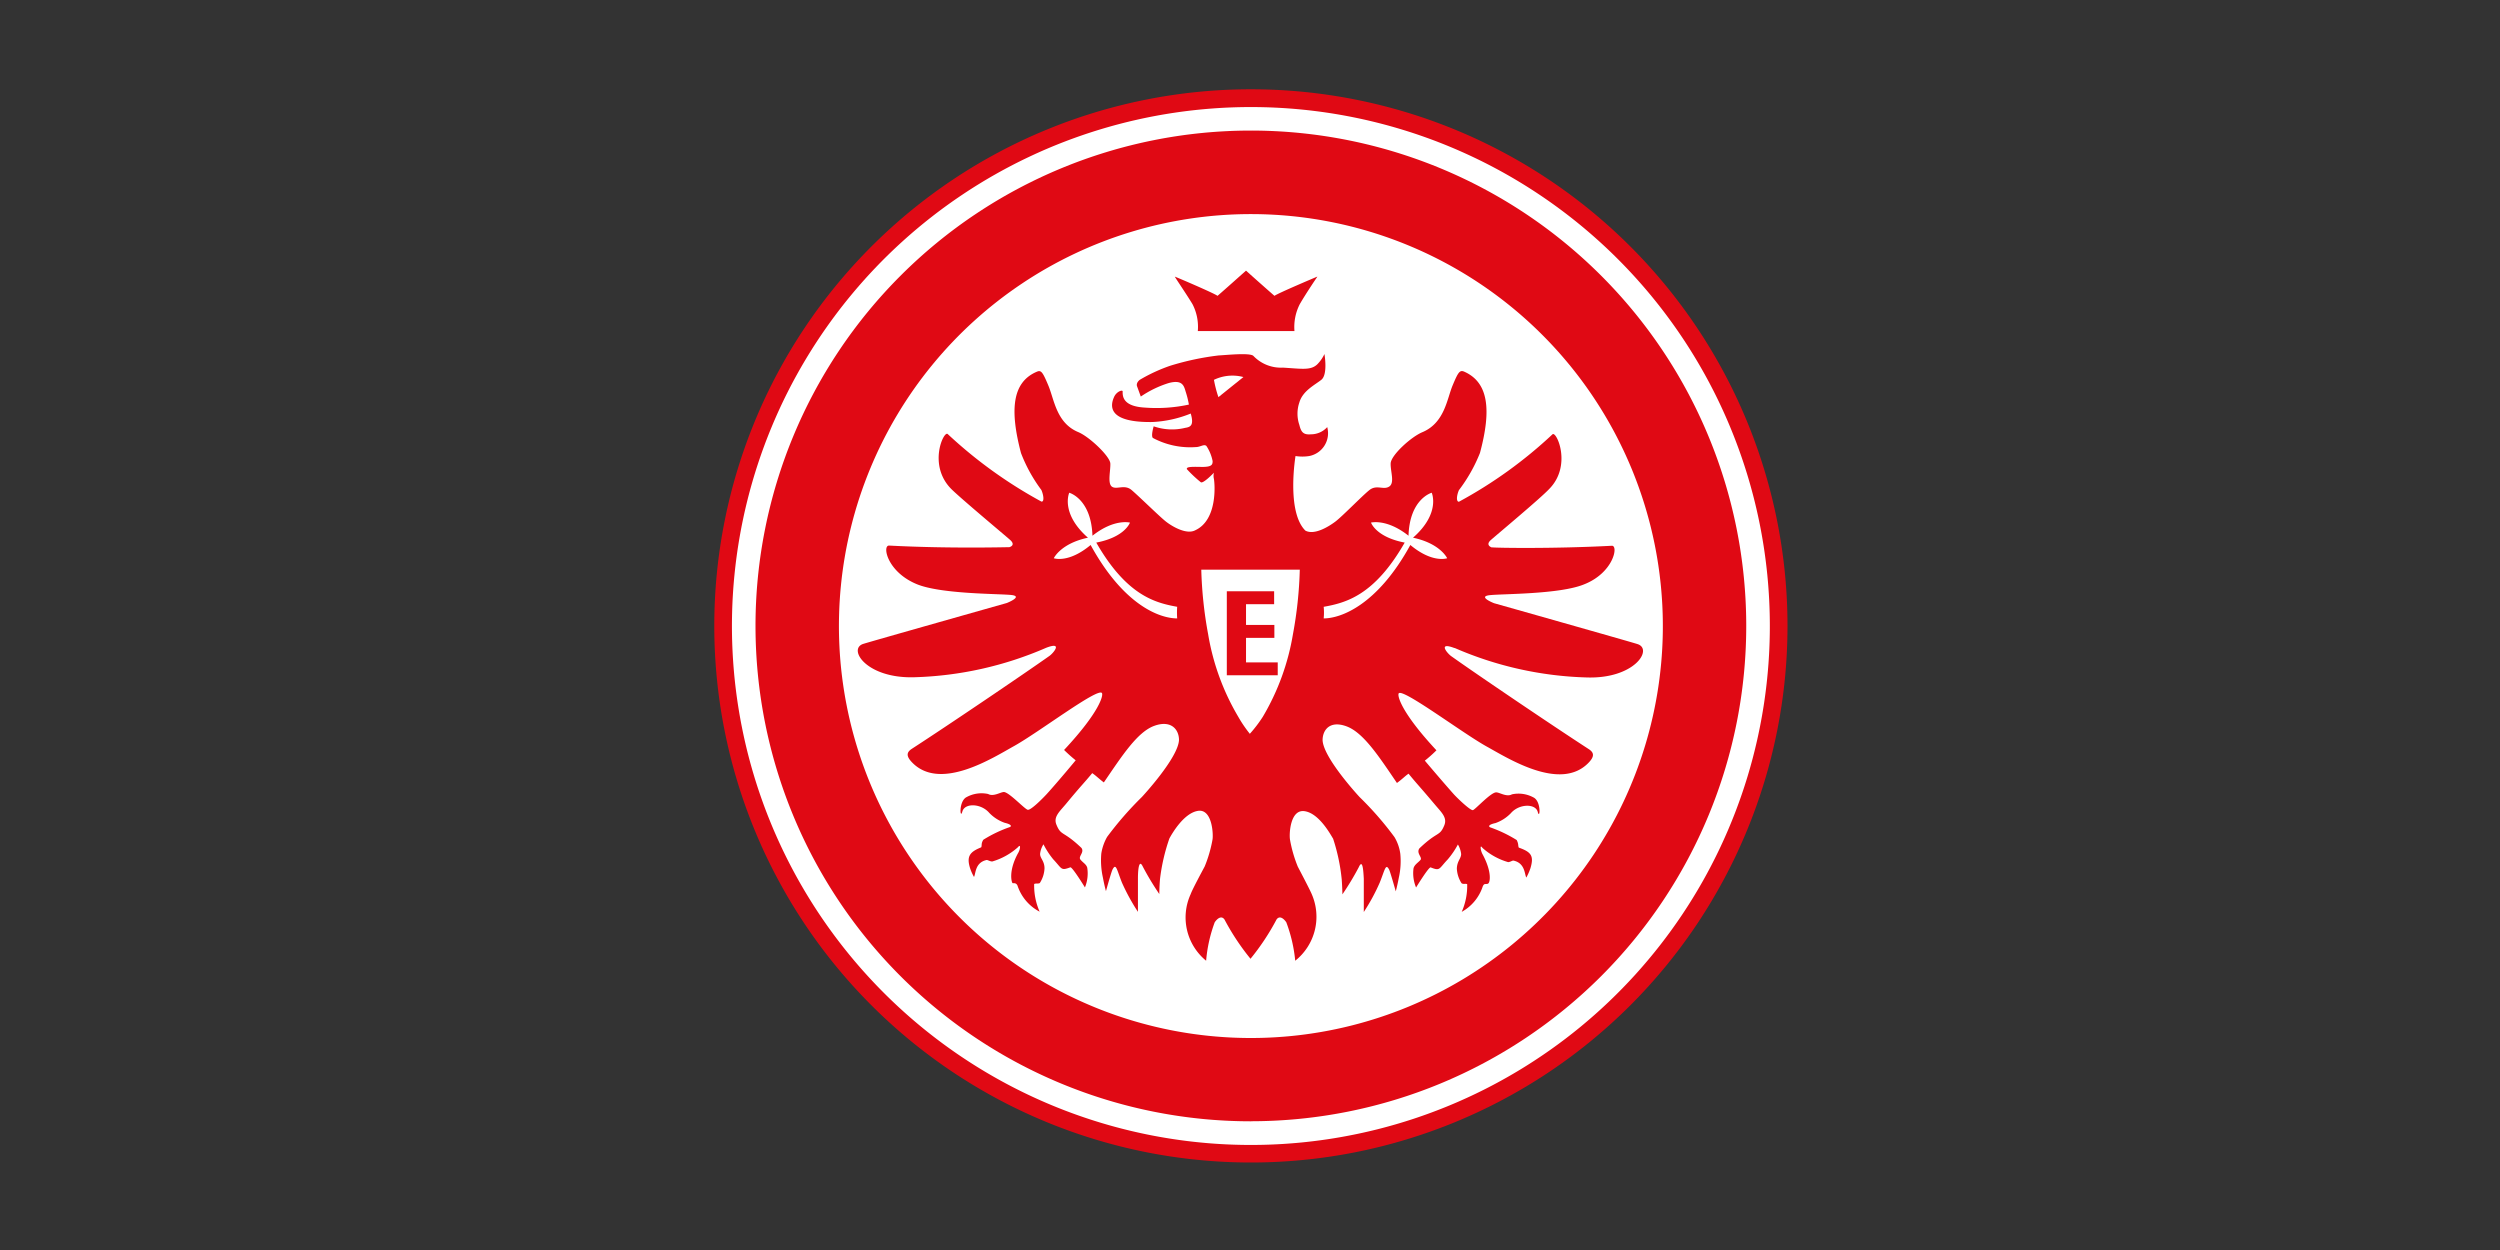
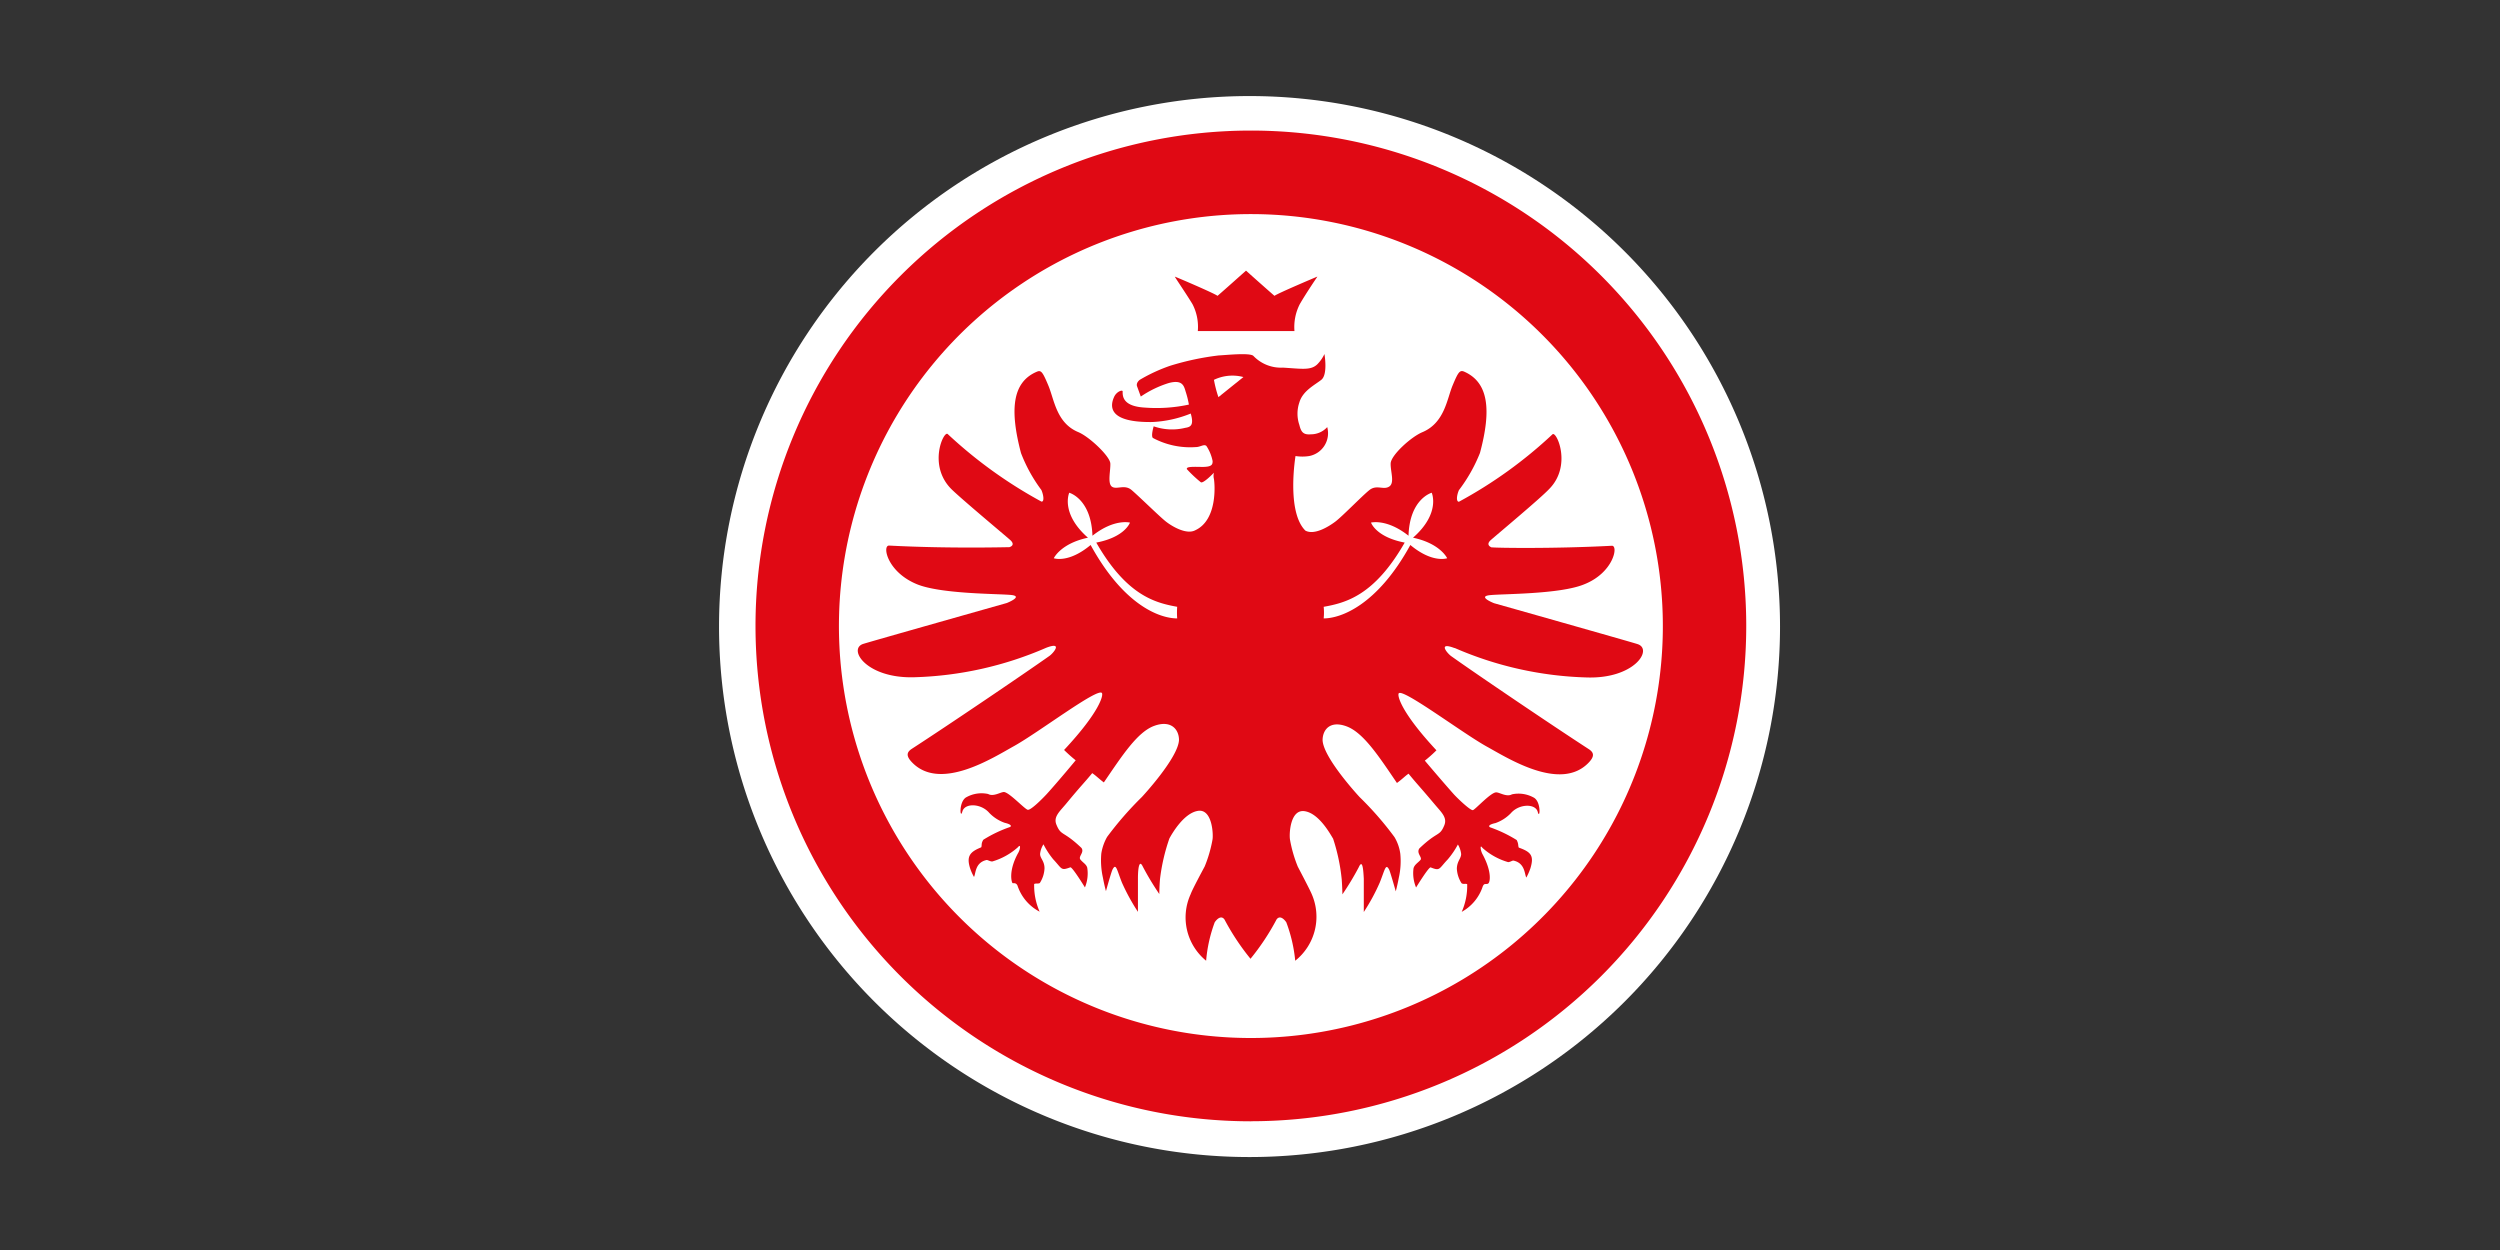
<svg xmlns="http://www.w3.org/2000/svg" width="280" height="140" viewBox="0 0 280 140">
  <rect x="0" y="0" width="280" height="140" fill="#333333" stroke="none" />
  <defs>
    <clipPath id="clip-Benutzerdefiniertes_Format_1">
      <rect width="280" height="140" />
    </clipPath>
  </defs>
  <g id="Benutzerdefiniertes_Format_1" data-name="Benutzerdefiniertes Format – 1" clip-path="url(#clip-Benutzerdefiniertes_Format_1)">
    <g id="ef-logo-minimal" transform="translate(80.01 10.01)">
      <g id="Gruppe_1" data-name="Gruppe 1" transform="translate(-0.01 -0.01)">
        <path id="Pfad_1" data-name="Pfad 1" d="M59.822,119.425a59.415,59.415,0,1,1,.009,0" transform="translate(0.121 0.164)" fill="#fff" />
-         <path id="Pfad_2" data-name="Pfad 2" d="M60.09,1.981A58.122,58.122,0,1,0,118.212,60.1,58.122,58.122,0,0,0,60.09,1.981m0,118.209a60.1,60.1,0,1,1,60.1-60.1,60.1,60.1,0,0,1-60.1,60.1" transform="translate(0.01 0.01)" fill="#e00914" />
        <path id="Pfad_3" data-name="Pfad 3" d="M59.021,12.9A46.139,46.139,0,1,0,105.16,59.03,46.139,46.139,0,0,0,59.021,12.9m0,101.607A55.481,55.481,0,1,1,114.5,59.021,55.481,55.481,0,0,1,59.021,114.5" transform="translate(1.079 1.079)" fill="#e00914" />
        <path id="Pfad_4" data-name="Pfad 4" d="M79.193,55.7A39.737,39.737,0,0,0,93.935,59c5.387.2,7.521-3.162,5.738-3.734-.7-.234-16.069-4.58-16.069-4.58s-1.9-.742-.481-.9,7.807-.091,10.539-1.2c3.331-1.3,3.9-4.372,3.136-4.333-6.688.351-13.011.234-13.35.182H83.33s-.742-.247-.078-.833,5.543-4.658,6.506-5.686c2.6-2.6.859-6.506.4-6.154a50.315,50.315,0,0,1-10.487,7.56c-.338,0-.247-.742,0-1.3a17.618,17.618,0,0,0,2.355-4.164c1.3-4.84.963-7.9-1.77-9.108-.494-.208-.677.065-1.3,1.561s-.885,4.138-3.331,5.2c-1.3.52-3.565,2.6-3.6,3.513s.481,2.186-.169,2.6-1.405-.26-2.225.4S66.6,40.97,65.817,41.556s-2.355,1.535-3.344,1c-2.147-2.121-1.106-8.353-1.106-8.353a4.905,4.905,0,0,0,1.535,0,2.6,2.6,0,0,0,2.017-3.24,2.459,2.459,0,0,1-1.822.807c-.872.078-1.106-.273-1.3-1.054a3.9,3.9,0,0,1,0-2.511c.377-1.3,1.7-1.939,2.459-2.537s.351-2.889.351-2.889a4.033,4.033,0,0,1-.82,1.171c-.729.677-1.718.481-3.825.351a4.268,4.268,0,0,1-3.3-1.3c-.338-.4-3.1-.1-3.9-.065a30.408,30.408,0,0,0-5.439,1.158,18.424,18.424,0,0,0-3.4,1.574c-.468.377-.3.729-.3.729l.416,1.145a11.71,11.71,0,0,1,3.11-1.509c1.535-.416,1.718.286,1.913.95a10.214,10.214,0,0,1,.364,1.457,17.175,17.175,0,0,1-4.918.338c-2.394-.13-2.524-1.184-2.5-1.809,0-.221-.69,0-.963.625-.481,1.067-.625,2.863,4.281,2.8a13.012,13.012,0,0,0,4.307-.95c.377,1.3,0,1.509-.612,1.6a6.219,6.219,0,0,1-3.539-.169s-.325,1.067-.091,1.3A8.835,8.835,0,0,0,50.2,33.2c.507,0,.911-.364,1.184-.13a4.736,4.736,0,0,1,.7,1.7c0,.4-.078.677-1.3.651s-1.639,0-1.587.247a14.143,14.143,0,0,0,1.548,1.457c.247.247,1.483-1.054,1.483-1.054a1.483,1.483,0,0,0,0,.69c.1.52.442,4.58-2.082,5.751-.976.533-2.6-.416-3.331-1S43.775,38.654,42.995,38s-1.665,0-2.186-.364-.143-1.8-.182-2.6-2.342-2.993-3.591-3.513c-2.446-1.015-2.693-3.643-3.344-5.2s-.82-1.77-1.3-1.561c-2.732,1.158-3.058,4.216-1.77,9.108A17.162,17.162,0,0,0,32.9,38c.26.573.351,1.379,0,1.3a51.057,51.057,0,0,1-10.487-7.56c-.442-.416-2.251,3.487.4,6.154,1.028,1.028,5.842,5.048,6.571,5.686s-.078.833-.078.833h-.117c-.39,0-6.662.169-13.35-.182-.781,0-.2,2.967,3.136,4.333,2.719,1.106,9.108,1.054,10.539,1.2s-.481.9-.481.9-15.367,4.346-16.082,4.58c-1.77.573.364,3.9,5.738,3.734a39.75,39.75,0,0,0,14.755-3.3c1.939-.742.781.625.364.911-2.889,2.043-11.4,7.807-15.419,10.409-.573.377-.651.794,0,1.483,3.149,3.344,9.108-.494,11.463-1.8,2.758-1.535,9.3-6.506,9.824-5.946.2.208-.182,2.056-4.229,6.389a17.189,17.189,0,0,0,1.3,1.158S34.823,70.61,33.5,72.067c-.533.573-1.783,1.822-2.121,1.757s-2.069-1.952-2.667-1.991c-.377,0-1.184.559-1.77.221a3.487,3.487,0,0,0-2.394.338c-.924.429-.755,2.6-.494,1.626s2.082-.924,3.006.143a4.437,4.437,0,0,0,1.731,1.119c.559.13.846.312.612.468A14.586,14.586,0,0,0,26.4,77.181c-.273.455-.13.612-.234.846-1.262.507-1.652.989-1.262,2.29a5.2,5.2,0,0,0,.455,1.028c.208-.377.1-1.613,1.418-1.9.143,0,.377.169.625.169a7.417,7.417,0,0,0,2.876-1.6c.351-.442.273.26,0,.69-1.106,2.043-.69,3.292-.6,3.331s.4-.091.559.3a5.087,5.087,0,0,0,2.472,2.9,7.221,7.221,0,0,1-.612-3.1c.208-.1.377,0,.625-.1a3.279,3.279,0,0,0,.533-1.652c0-.846-.507-1.119-.494-1.626a2.472,2.472,0,0,1,.377-1.067,9.264,9.264,0,0,0,1.093,1.678c1.015,1.08.833,1.3,1.913.9.208-.091,1.639,2.251,1.639,2.251a4.138,4.138,0,0,0,.26-2.2c-.1-.4-.494-.573-.768-.924s.481-.794.117-1.3c-2.069-1.978-2.264-1.3-2.8-2.6-.364-.872.338-1.457,1.067-2.329,1.809-2.186,1.874-2.16,2.941-3.448.442.3.7.586,1.3,1.041,2.03-2.967,3.747-5.647,5.647-6.337s2.771.416,2.771,1.587c-.091,2.017-4.151,6.376-4.151,6.376a37.825,37.825,0,0,0-3.9,4.476h0a5.439,5.439,0,0,0-.651,1.861,8.874,8.874,0,0,0,.182,2.706c.156.846.338,1.509.338,1.509s.6-2.173.742-2.433c.39-.742.468,0,1.041,1.457a23.056,23.056,0,0,0,1.8,3.292V81.514c0-.963.117-2.264.559-1.3a31.045,31.045,0,0,0,1.835,3.045s0-.768.078-1.678h0a21.377,21.377,0,0,1,1.054-4.554h0c.3-.546,1.613-2.837,3.2-3.084s1.731,2.6,1.626,3.214a14.716,14.716,0,0,1-.872,3.006c-.156.3-1.405,2.6-1.574,3.11a6.259,6.259,0,0,0,1.731,7.456,16.16,16.16,0,0,1,.963-4.307c.325-.468.768-.768,1.093-.312a26.569,26.569,0,0,0,2.915,4.4h0a26.569,26.569,0,0,0,2.915-4.4c.325-.455.768-.156,1.093.312a16.694,16.694,0,0,1,1,4.307A6.3,6.3,0,0,0,63.2,83.309c-.169-.442-1.418-2.81-1.574-3.11a14.716,14.716,0,0,1-.872-3.006c-.117-.612,0-3.448,1.626-3.214s2.9,2.6,3.2,3.084h0a21.378,21.378,0,0,1,.963,4.554h0c.065.911.078,1.678.078,1.678a31.048,31.048,0,0,0,1.835-3.045c.429-.963.507.338.559,1.3v3.721A22.185,22.185,0,0,0,70.8,81.982c.586-1.457.664-2.2,1.054-1.457.13.26.742,2.433.742,2.433s.182-.664.338-1.509a8.457,8.457,0,0,0,.169-2.706,4.944,4.944,0,0,0-.651-1.861h0a36.316,36.316,0,0,0-3.9-4.476S64.49,68.047,64.4,66.03c0-1.145.807-2.251,2.693-1.548s3.617,3.37,5.634,6.337c.625-.455.872-.742,1.3-1.041,1.067,1.3,1.132,1.3,2.941,3.448.729.872,1.418,1.457,1.067,2.329-.533,1.3-.729.612-2.8,2.6-.364.559.39,1,.117,1.3s-.664.52-.768.924a4.138,4.138,0,0,0,.286,2.147s1.431-2.342,1.639-2.251c1.067.429.885.182,1.913-.9a9.264,9.264,0,0,0,1.132-1.665,2.6,2.6,0,0,1,.364,1.067c0,.507-.455.781-.481,1.626a3.279,3.279,0,0,0,.533,1.652c.247.143.416,0,.625.1a7.221,7.221,0,0,1-.612,3.1,5.048,5.048,0,0,0,2.355-2.85c.169-.39.312-.208.573-.3s.494-1.3-.612-3.331c-.221-.429-.3-1.132,0-.69a7.325,7.325,0,0,0,2.876,1.6c.247,0,.481-.2.612-.169,1.3.286,1.223,1.522,1.431,1.9a6.505,6.505,0,0,0,.455-1.028c.429-1.405.091-1.835-1.3-2.329-.1-.234,0-.39-.234-.846a14.925,14.925,0,0,0-2.993-1.431c-.234-.156,0-.338.612-.468A4.437,4.437,0,0,0,85.49,74.2c.924-1.067,2.758-1.093,3.006-.143s.429-1.2-.494-1.626a3.5,3.5,0,0,0-2.394-.338c-.6.338-1.405-.234-1.77-.221-.6,0-2.342,1.926-2.6,1.991s-1.587-1.184-2.121-1.757c-1.3-1.457-3.266-3.786-3.266-3.786a14.921,14.921,0,0,0,1.3-1.158c-4.034-4.333-4.411-6.18-4.216-6.389.507-.533,7.065,4.411,9.811,5.946,2.368,1.3,8.327,5.14,11.476,1.8.651-.69.573-1.106,0-1.483C90.2,64.43,81.7,58.679,78.815,56.623c-.416-.286-1.587-1.652.364-.911" transform="translate(3.73 6.873)" fill="#e00914" />
        <path id="Pfad_5" data-name="Pfad 5" d="M55.566,16.277s-4.385,1.848-4.775,2.147c-.755-.651-2.941-2.6-3.188-2.823h0c-.247.221-2.433,2.173-3.188,2.823-.39-.3-4.723-2.147-4.775-2.147s1.21,1.822,1.965,3.071a5.5,5.5,0,0,1,.6,3.019H53.029a5.647,5.647,0,0,1,.6-3.019c.755-1.3,1.965-3.071,1.965-3.071" transform="translate(11.95 4.711)" fill="#e00914" />
        <path id="Pfad_6" data-name="Pfad 6" d="M43,25.11a4.762,4.762,0,0,1,3.3-.312l-2.8,2.251A13.6,13.6,0,0,1,43,25.11" transform="translate(12.962 7.432)" fill="#fff" />
        <path id="Pfad_7" data-name="Pfad 7" d="M52.42,47.5c2.472-.442,5.7-1.236,9.108-7.2-3.227-.612-3.773-2.238-3.773-2.238h0s1.757-.468,4.2,1.47c.13-4.151,2.6-4.814,2.6-4.814h0s1.028,2.29-2.095,5.035c3.071.651,3.825,2.3,3.825,2.3h0s-1.626.6-4.125-1.483c-3.708,6.766-7.807,8.223-9.707,8.223a6.3,6.3,0,0,0,0-1.3" transform="translate(15.799 10.469)" fill="#fff" />
-         <path id="Pfad_8" data-name="Pfad 8" d="M41.91,41.34a45.891,45.891,0,0,0,.768,7.234,26.726,26.726,0,0,0,3.37,9.238,14.313,14.313,0,0,0,1.3,1.913h0a14.99,14.99,0,0,0,1.457-1.913,26.725,26.725,0,0,0,3.37-9.238,45.892,45.892,0,0,0,.768-7.234H41.91" transform="translate(12.634 12.462)" fill="#fff" />
        <path id="Pfad_9" data-name="Pfad 9" d="M43.08,47.5c-2.472-.442-5.686-1.236-9.108-7.2,3.227-.612,3.773-2.238,3.773-2.238h0s-1.757-.468-4.2,1.47c-.143-4.151-2.6-4.814-2.6-4.814h0s-1.028,2.29,2.095,5.035c-3.071.651-3.825,2.3-3.825,2.3h0s1.626.6,4.125-1.483c3.708,6.766,7.742,8.223,9.694,8.223a9.42,9.42,0,0,1,0-1.3" transform="translate(8.81 10.469)" fill="#fff" />
-         <path id="Pfad_10" data-name="Pfad 10" d="M49.809,52.607V51.163H46.257V48.418h3.175V46.973H46.257V44.644h3.149V43.2h-5.3v9.407Z" transform="translate(13.297 13.023)" fill="#e00914" />
      </g>
    </g>
  </g>
</svg>